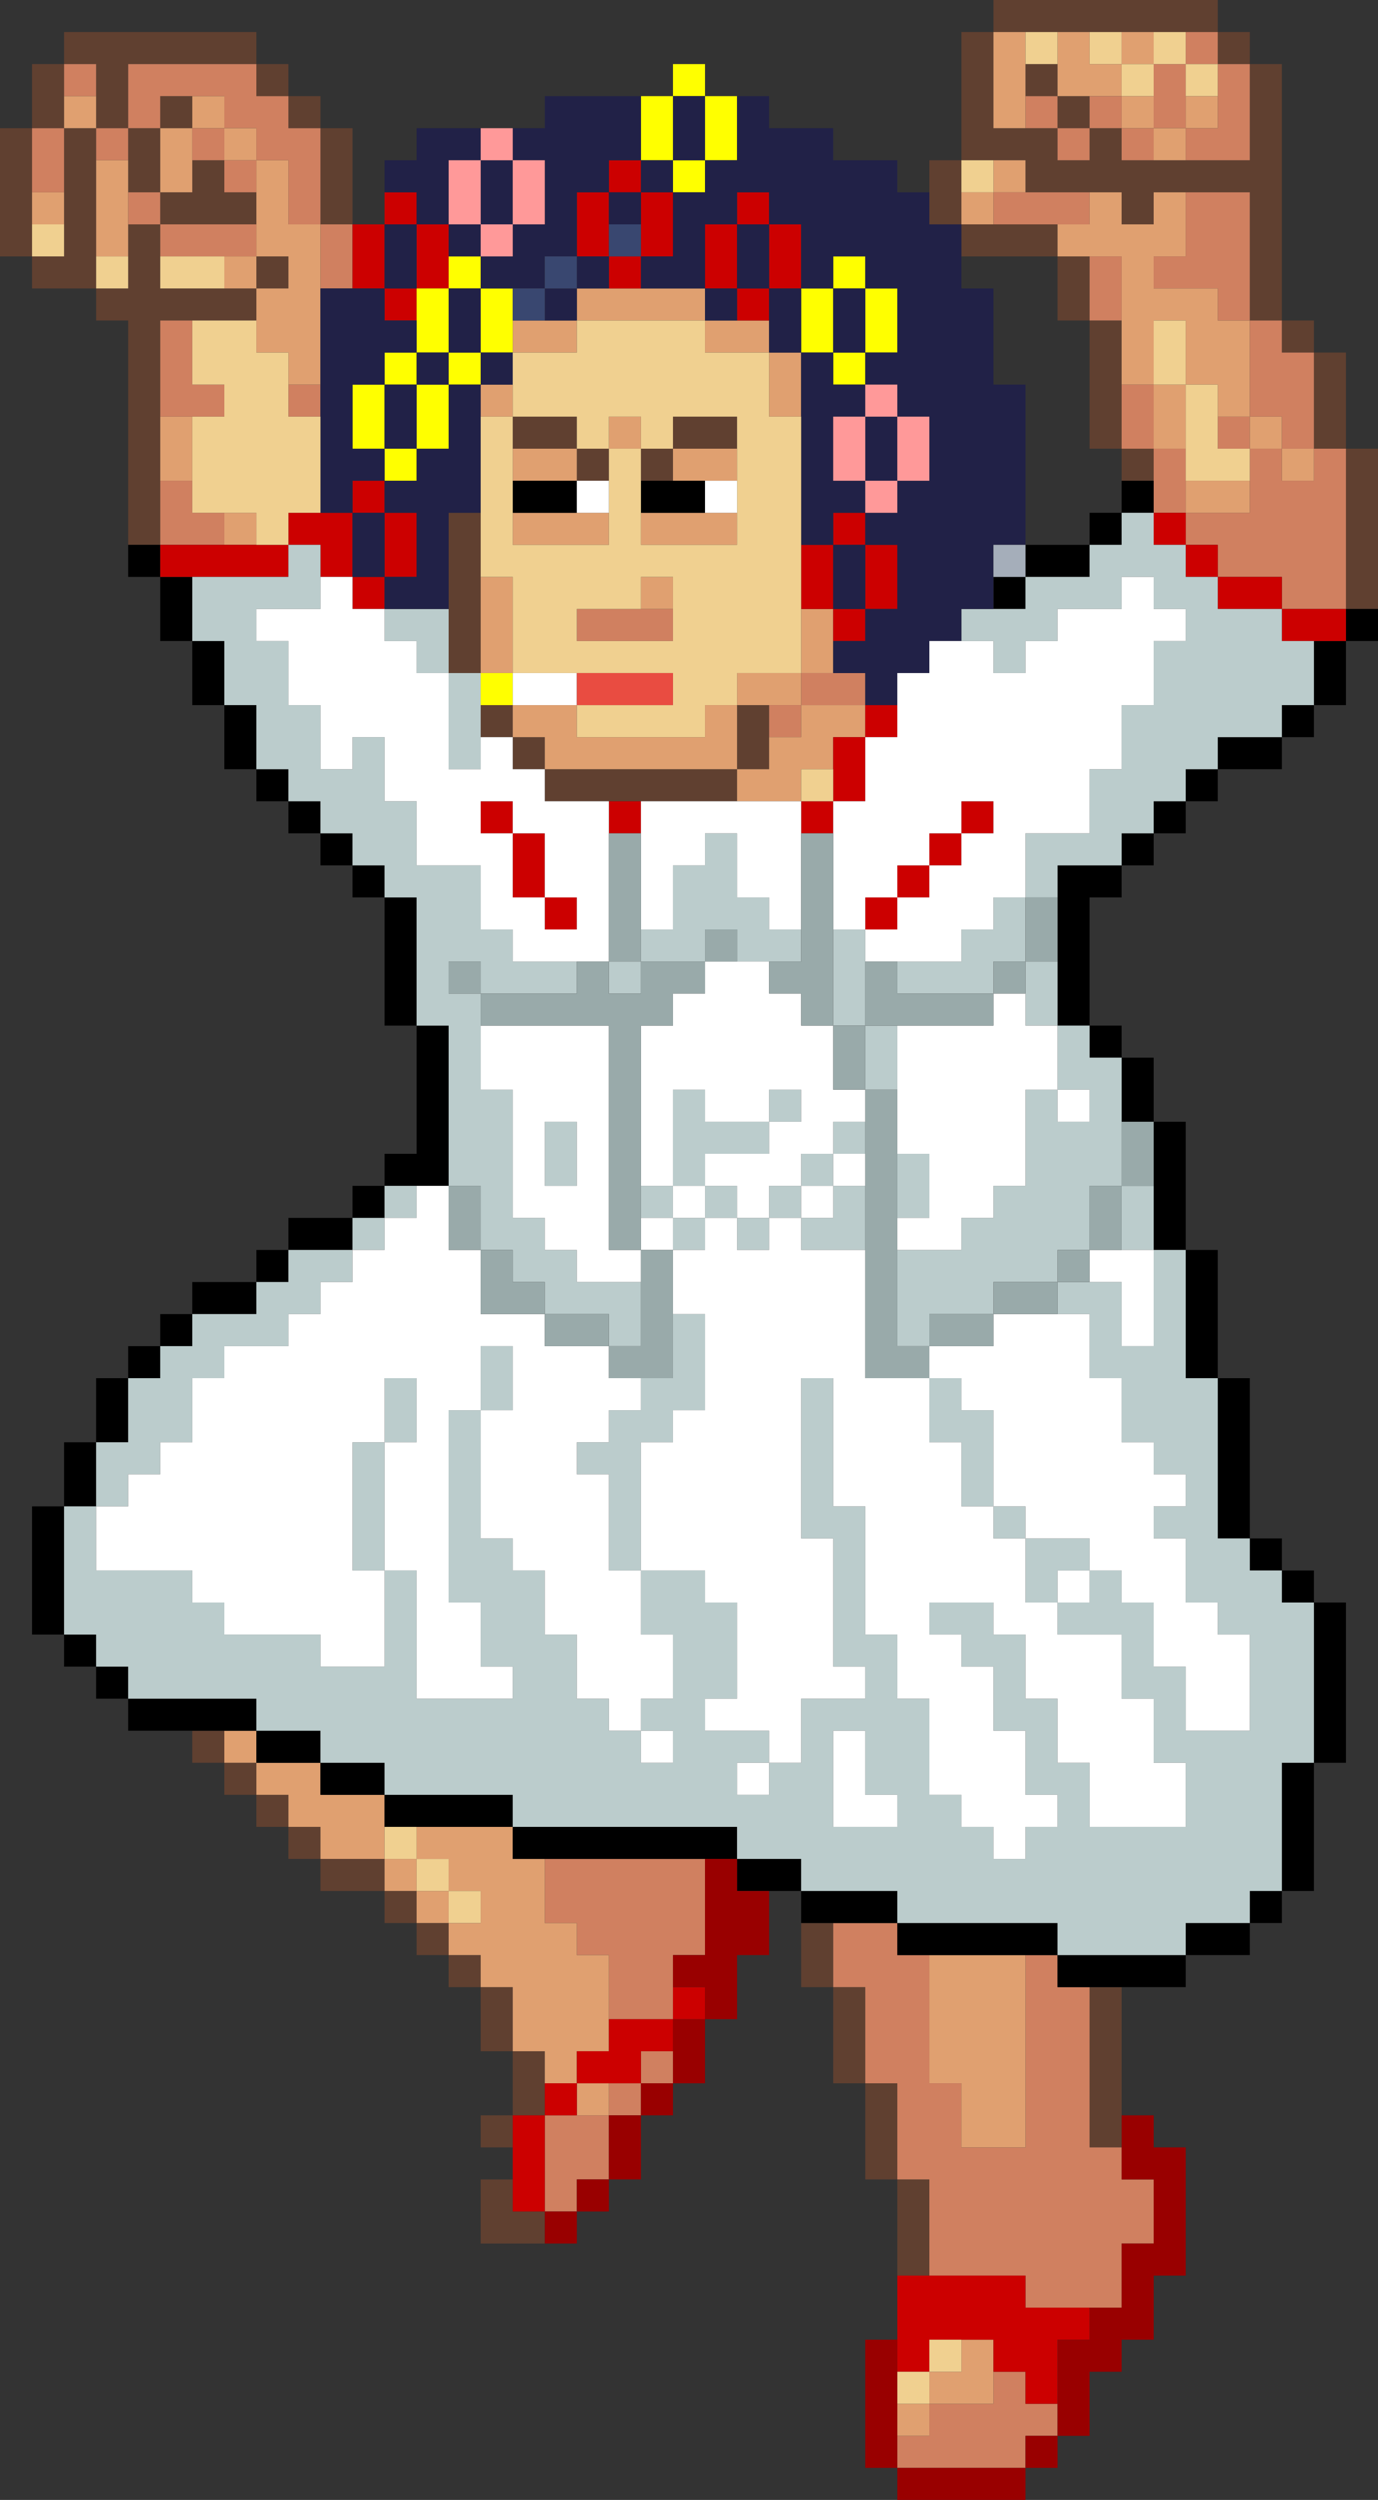
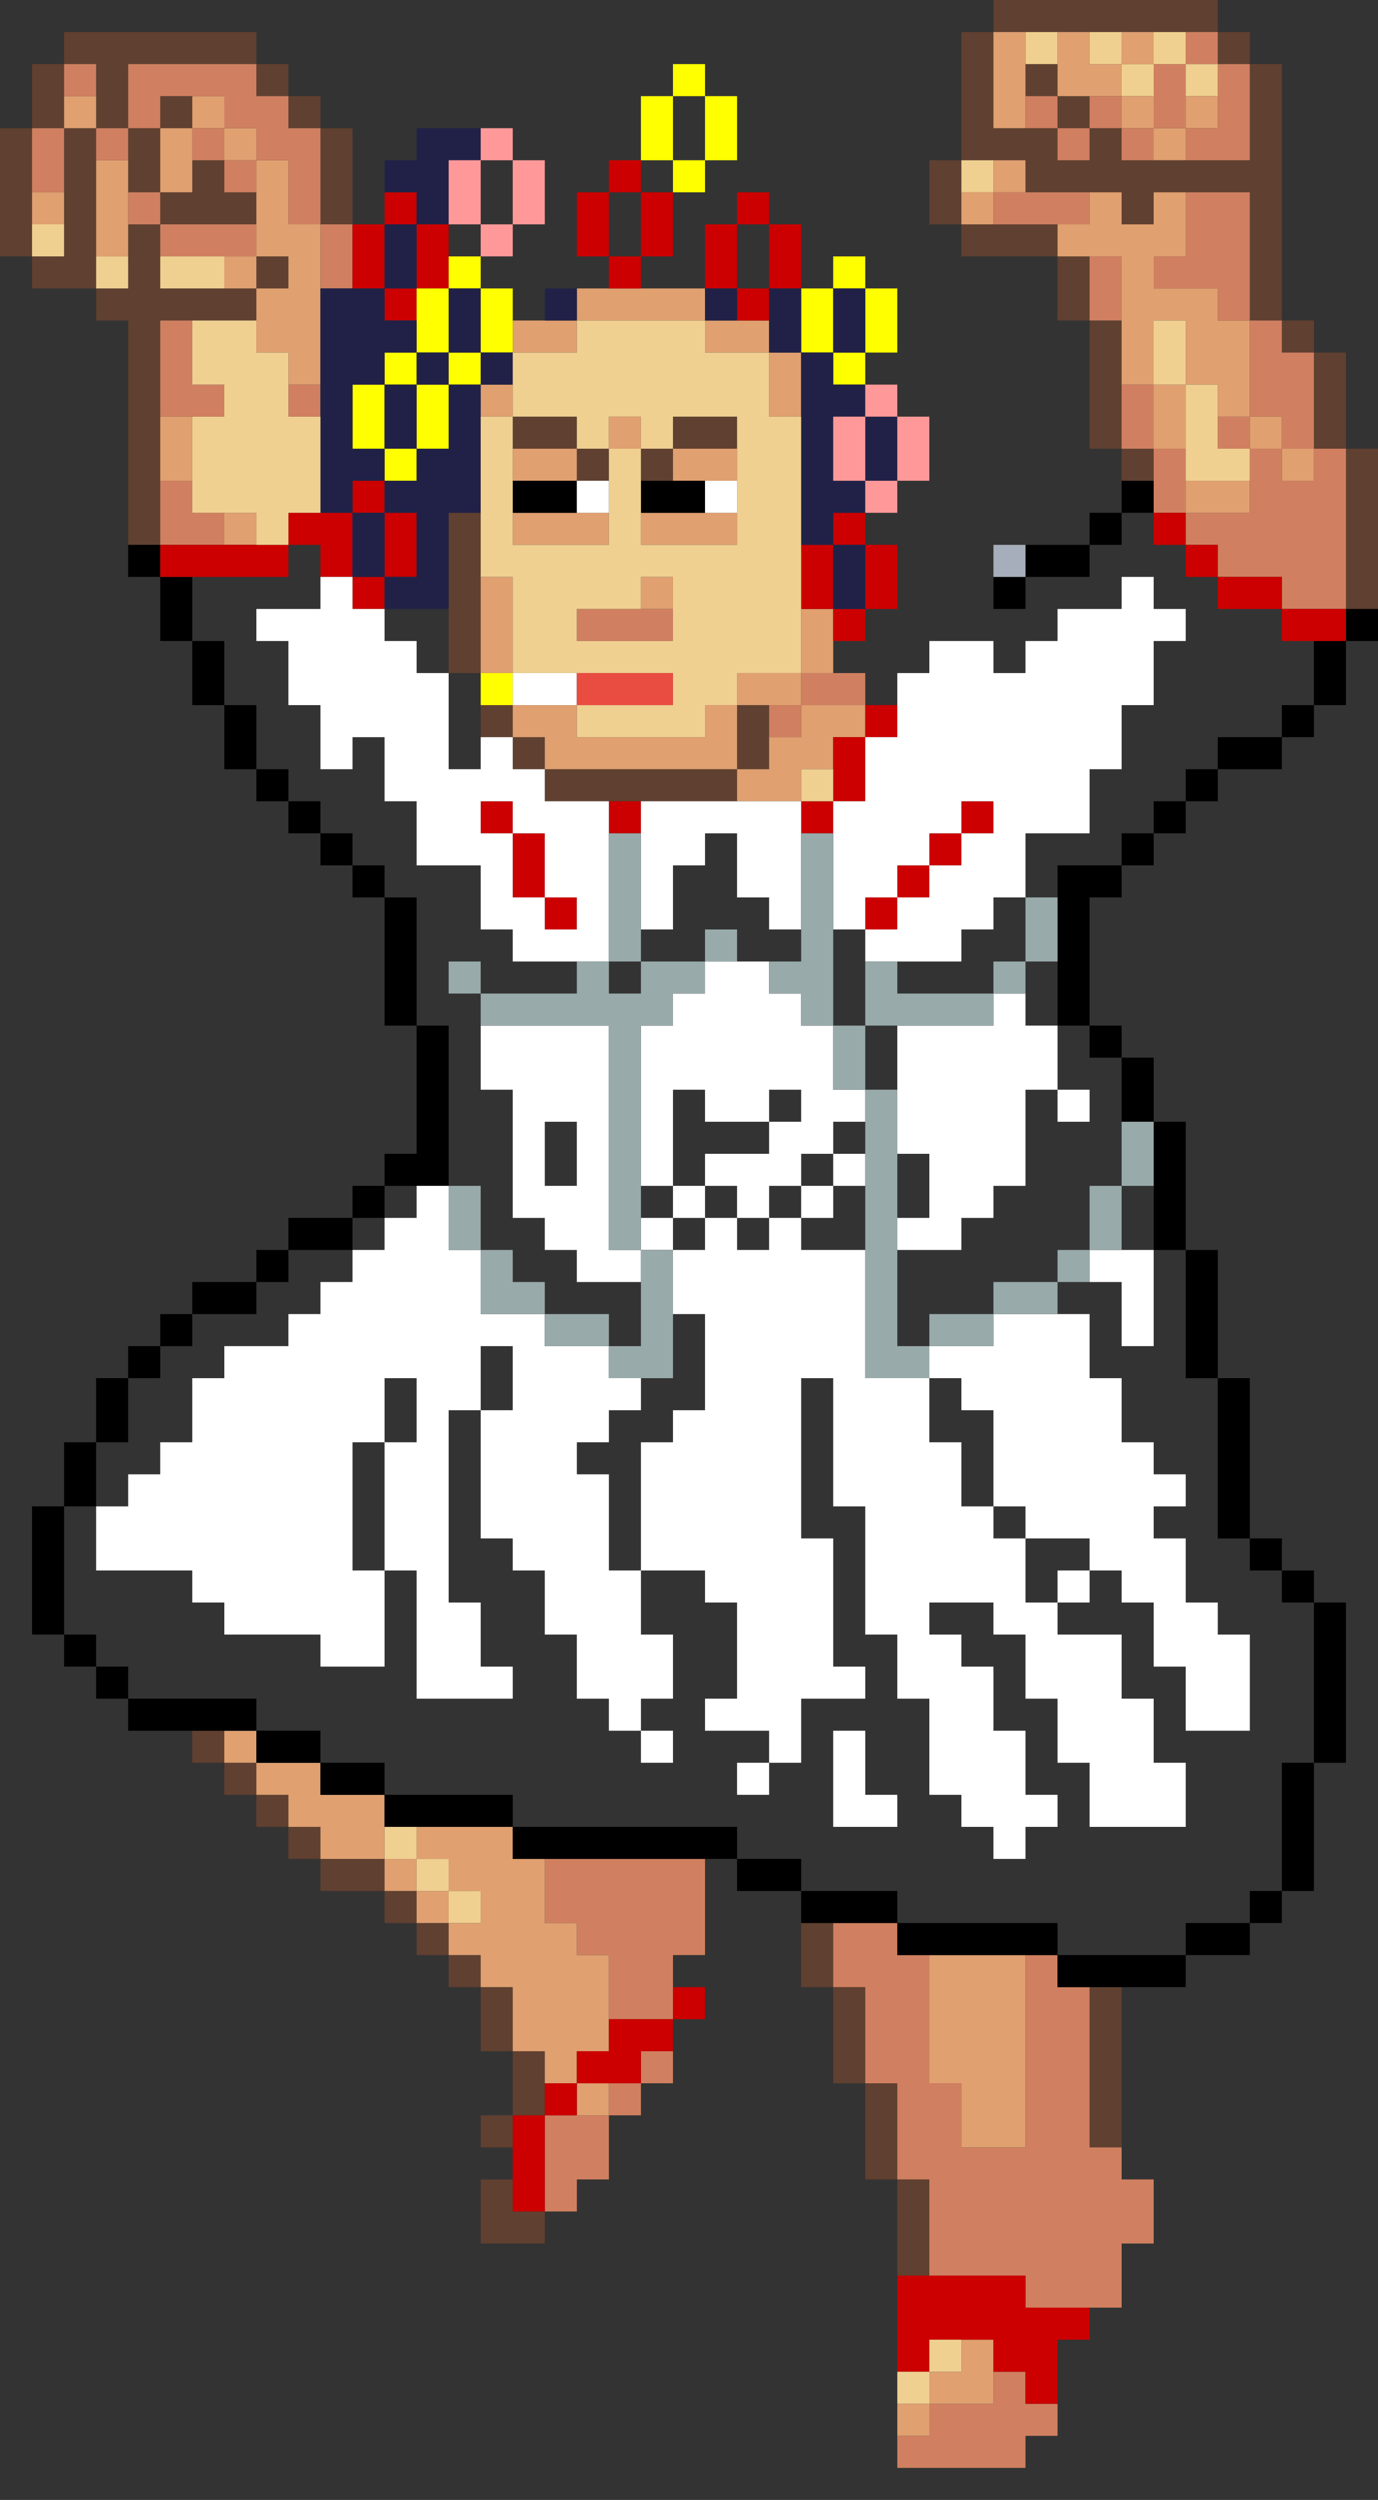
<svg xmlns="http://www.w3.org/2000/svg" height="78.0px" width="43.0px">
  <rect width="100%" height="100%" fill="#333333" stroke="none" />
  <g transform="matrix(1.0, 0.0, 0.0, 1.0, -41.0, -17.25)">
    <path d="M70.0 23.25 L70.0 22.25 71.0 22.25 71.0 18.25 72.0 18.25 72.0 17.25 79.0 17.25 79.0 18.25 80.0 18.25 80.0 19.25 81.0 19.25 81.0 27.25 82.0 27.25 82.0 28.25 83.0 28.25 83.0 31.25 84.0 31.25 84.0 36.25 83.0 36.25 83.0 31.25 82.0 31.25 82.0 28.25 81.0 28.25 81.0 27.25 80.0 27.25 80.0 23.25 78.0 23.25 77.0 23.25 77.0 24.25 76.0 24.25 76.0 23.25 75.0 23.25 73.0 23.25 73.0 22.25 72.0 22.25 71.0 22.25 71.0 23.25 71.0 24.25 70.0 24.25 70.0 23.25 M76.0 79.25 L76.0 83.25 76.0 84.25 75.0 84.25 75.0 79.25 76.0 79.25 M69.0 88.25 L69.0 85.25 68.0 85.25 68.0 82.25 67.0 82.25 67.0 79.25 66.0 79.25 66.0 77.25 67.0 77.25 67.0 79.25 68.0 79.25 68.0 82.25 69.0 82.25 69.0 85.25 70.0 85.25 70.0 88.25 69.0 88.25 M58.0 87.25 L56.0 87.25 56.0 85.25 57.0 85.25 57.0 86.25 58.0 86.25 58.0 87.25 M57.0 84.25 L56.0 84.25 56.0 83.25 57.0 83.25 57.0 81.25 56.0 81.25 56.0 79.25 55.0 79.25 55.0 78.25 54.0 78.25 54.0 77.25 53.0 77.25 53.0 76.25 51.0 76.25 51.0 75.25 50.0 75.25 50.0 74.25 49.0 74.25 49.0 73.25 48.0 73.25 48.0 72.25 47.0 72.25 47.0 71.25 48.0 71.25 48.0 72.25 49.0 72.25 49.0 73.25 50.0 73.25 50.0 74.25 51.0 74.25 51.0 75.25 53.0 75.25 53.0 76.25 54.0 76.25 54.0 77.25 55.0 77.25 55.0 78.25 56.0 78.25 56.0 79.25 57.0 79.25 57.0 81.25 58.0 81.25 58.0 82.25 58.0 83.25 57.0 83.25 57.0 84.25 M45.0 34.25 L45.0 27.25 44.0 27.25 44.0 26.25 42.0 26.25 42.0 25.25 41.0 25.25 41.0 21.25 42.0 21.25 42.0 19.25 43.0 19.25 43.0 18.25 49.0 18.25 49.0 19.25 50.0 19.25 50.0 20.25 51.0 20.25 51.0 21.25 52.0 21.25 52.0 24.25 51.0 24.25 51.0 21.25 50.0 21.25 50.0 20.25 49.0 20.25 49.0 19.25 45.0 19.25 45.0 21.25 46.0 21.25 46.0 23.25 47.0 23.25 47.0 22.25 48.0 22.25 48.0 23.25 49.0 23.25 49.0 24.25 46.0 24.25 46.0 23.25 45.0 23.25 45.0 22.25 45.0 21.25 44.0 21.25 44.0 20.25 44.0 19.25 43.0 19.25 43.0 20.25 43.0 21.25 42.0 21.25 42.0 23.25 42.0 24.25 42.0 25.25 43.0 25.25 43.0 24.25 43.0 23.25 43.0 21.25 44.0 21.25 44.0 22.25 44.0 25.25 44.0 26.25 45.0 26.25 45.0 25.25 45.0 24.25 46.0 24.25 46.0 25.25 46.0 26.25 48.0 26.25 49.0 26.25 49.0 25.25 50.0 25.25 50.0 26.25 49.0 26.25 49.0 27.25 47.0 27.25 46.0 27.25 46.0 30.25 46.0 32.25 46.0 34.25 45.0 34.25 M71.0 25.25 L71.0 24.25 72.0 24.25 74.0 24.25 74.0 25.25 75.0 25.25 75.0 27.25 74.0 27.25 74.0 25.25 71.0 25.25 M77.0 18.25 L76.0 18.25 75.0 18.25 74.0 18.25 73.0 18.25 72.0 18.25 72.0 21.25 73.0 21.25 74.0 21.25 74.0 22.25 75.0 22.25 75.0 21.25 76.0 21.25 76.0 22.25 77.0 22.25 78.0 22.25 80.0 22.25 80.0 19.25 79.0 19.25 79.0 18.25 78.0 18.25 77.0 18.25 M75.0 20.25 L75.0 21.25 74.0 21.25 74.0 20.25 73.0 20.25 73.0 19.25 74.0 19.25 74.0 20.25 75.0 20.25 M76.0 27.25 L76.0 29.25 76.0 31.25 77.0 31.25 77.0 32.25 76.0 32.25 76.0 31.25 75.0 31.25 75.0 27.25 76.0 27.25 M46.0 21.25 L46.0 20.25 47.0 20.25 47.0 21.25 46.0 21.25 M57.0 30.25 L59.0 30.25 59.0 31.25 60.0 31.25 60.0 32.25 59.0 32.25 59.0 31.25 57.0 31.25 57.0 30.25 M61.0 31.25 L62.0 31.25 62.0 30.25 64.0 30.25 64.0 31.25 62.0 31.25 62.0 32.25 61.0 32.25 61.0 31.25 M56.0 33.25 L56.0 35.25 56.0 38.25 55.0 38.25 55.0 36.25 55.0 33.25 56.0 33.25 M60.0 42.25 L58.0 42.25 58.0 41.25 57.0 41.25 57.0 40.25 56.0 40.25 56.0 39.25 57.0 39.25 57.0 40.25 58.0 40.25 58.0 41.25 64.0 41.25 64.0 39.25 65.0 39.25 65.0 40.25 65.0 41.25 64.0 41.25 64.0 42.25 61.0 42.25 60.0 42.25" fill="#604030" fill-rule="evenodd" stroke="none" />
    <path d="M73.0 23.25 L75.0 23.25 75.0 24.25 74.0 24.25 72.0 24.25 72.0 23.25 73.0 23.25 M78.0 23.25 L80.0 23.25 80.0 27.25 81.0 27.25 81.0 28.25 82.0 28.25 82.0 31.25 83.0 31.25 83.0 36.25 81.0 36.25 81.0 35.25 79.0 35.25 79.0 34.25 78.0 34.25 78.0 33.25 80.0 33.25 80.0 32.25 80.0 31.25 81.0 31.25 81.0 32.25 82.0 32.25 82.0 31.25 81.0 31.25 81.0 30.25 80.0 30.25 80.0 27.25 79.0 27.25 79.0 26.25 77.0 26.25 77.0 25.25 78.0 25.25 78.0 23.25 M74.0 78.25 L74.0 79.25 75.0 79.25 75.0 84.25 76.0 84.25 76.0 85.25 77.0 85.25 77.0 87.25 76.0 87.25 76.0 89.25 75.0 89.25 73.0 89.25 73.0 88.25 70.0 88.25 70.0 85.25 69.0 85.25 69.0 82.25 68.0 82.25 68.0 79.25 67.0 79.25 67.0 77.25 69.0 77.25 69.0 78.25 70.0 78.25 70.0 82.25 71.0 82.25 71.0 84.25 73.0 84.25 73.0 78.25 74.0 78.25 M67.0 38.25 L68.0 38.25 68.0 39.25 66.0 39.25 66.0 38.25 67.0 38.25 M78.0 18.25 L79.0 18.25 79.0 19.25 80.0 19.25 80.0 22.25 78.0 22.25 78.0 21.25 79.0 21.25 79.0 20.25 79.0 19.25 78.0 19.25 78.0 20.25 78.0 21.25 77.0 21.25 77.0 20.25 77.0 19.25 78.0 19.25 78.0 18.25 M77.0 22.25 L76.0 22.25 76.0 21.25 75.0 21.25 75.0 22.25 74.0 22.25 74.0 21.25 73.0 21.25 73.0 20.25 74.0 20.25 74.0 21.25 75.0 21.25 75.0 20.25 76.0 20.25 76.0 21.25 77.0 21.25 77.0 22.25 M75.0 25.25 L76.0 25.25 76.0 27.25 75.0 27.25 75.0 25.25 M76.0 29.25 L77.0 29.25 77.0 31.25 78.0 31.25 78.0 32.25 78.0 33.25 77.0 33.25 77.0 32.25 77.0 31.25 76.0 31.25 76.0 29.25 M79.0 30.25 L80.0 30.25 80.0 31.25 79.0 31.25 79.0 30.25 M47.0 20.25 L46.0 20.25 46.0 21.25 45.0 21.25 45.0 19.25 49.0 19.25 49.0 20.25 50.0 20.25 50.0 21.25 51.0 21.25 51.0 24.25 50.0 24.25 50.0 22.25 49.0 22.25 49.0 21.25 48.0 21.25 48.0 20.25 47.0 20.25 M47.0 22.25 L47.0 21.25 48.0 21.25 48.0 22.25 49.0 22.25 49.0 23.25 48.0 23.25 48.0 22.25 47.0 22.25 M49.0 24.25 L49.0 25.25 48.0 25.25 46.0 25.25 46.0 24.25 45.0 24.25 45.0 23.25 46.0 23.25 46.0 24.25 49.0 24.25 M50.0 29.25 L51.0 29.25 51.0 30.25 50.0 30.25 50.0 29.25 M51.0 26.25 L51.0 24.25 52.0 24.25 52.0 26.25 51.0 26.25 M43.0 20.25 L43.0 19.25 44.0 19.25 44.0 20.25 43.0 20.25 M44.0 21.25 L45.0 21.25 45.0 22.25 44.0 22.25 44.0 21.25 M42.0 21.25 L43.0 21.25 43.0 23.25 42.0 23.25 42.0 21.25 M46.0 30.25 L46.0 27.25 47.0 27.25 47.0 29.25 48.0 29.25 48.0 30.25 47.0 30.25 46.0 30.25 M62.0 36.25 L62.0 37.25 59.0 37.25 59.0 36.25 61.0 36.25 62.0 36.25 M46.0 32.25 L47.0 32.25 47.0 33.25 48.0 33.25 48.0 34.25 46.0 34.25 46.0 32.25 M65.0 39.25 L66.0 39.25 66.0 40.25 65.0 40.25 65.0 39.25 M58.0 75.25 L63.0 75.25 63.0 78.25 62.0 78.25 62.0 79.25 62.0 80.25 60.0 80.25 60.0 78.25 59.0 78.25 59.0 77.25 58.0 77.25 58.0 75.25 M62.0 81.25 L62.0 82.25 61.0 82.25 61.0 83.25 60.0 83.25 60.0 85.25 59.0 85.25 59.0 86.25 58.0 86.25 58.0 83.25 59.0 83.25 60.0 83.25 60.0 82.25 61.0 82.25 61.0 81.25 62.0 81.25 M69.0 93.25 L70.0 93.25 70.0 92.25 72.0 92.25 72.0 91.25 73.0 91.25 73.0 92.25 74.0 92.25 74.0 93.25 73.0 93.25 73.0 94.25 69.0 94.25 69.0 93.25" fill="#d08060" fill-rule="evenodd" stroke="none" />
    <path d="M71.0 24.25 L71.0 23.25 72.0 23.25 72.0 24.25 71.0 24.25 M72.0 22.25 L73.0 22.25 73.0 23.25 72.0 23.25 72.0 22.25 M75.0 23.25 L76.0 23.25 76.0 24.25 77.0 24.25 77.0 23.25 78.0 23.25 78.0 25.25 77.0 25.25 77.0 26.25 79.0 26.25 79.0 27.25 80.0 27.25 80.0 30.25 81.0 30.25 81.0 31.25 82.0 31.25 82.0 32.25 81.0 32.25 81.0 31.25 80.0 31.25 80.0 30.25 79.0 30.25 79.0 29.25 78.0 29.25 78.0 27.25 77.0 27.25 77.0 29.25 76.0 29.25 76.0 27.25 76.0 25.25 75.0 25.25 74.0 25.25 74.0 24.25 75.0 24.25 75.0 23.25 M80.0 32.25 L80.0 33.25 78.0 33.25 78.0 32.25 80.0 32.25 M67.0 37.25 L67.0 38.25 66.0 38.25 66.0 36.25 67.0 36.25 67.0 37.25 M61.0 26.25 L63.0 26.25 63.0 27.25 64.0 27.25 65.0 27.25 65.0 28.25 66.0 28.25 66.0 30.25 65.0 30.25 65.0 28.25 63.0 28.25 63.0 27.25 59.0 27.25 59.0 26.25 60.0 26.25 61.0 26.25 M76.0 18.25 L77.0 18.25 77.0 19.25 76.0 19.25 76.0 18.25 M78.0 22.25 L77.0 22.25 77.0 21.25 76.0 21.25 76.0 20.25 75.0 20.25 74.0 20.25 74.0 19.25 74.0 18.25 75.0 18.25 75.0 19.25 76.0 19.25 76.0 20.25 77.0 20.25 77.0 21.25 78.0 21.25 78.0 20.25 79.0 20.25 79.0 21.25 78.0 21.25 78.0 22.25 M73.0 21.25 L72.0 21.25 72.0 18.25 73.0 18.25 73.0 19.25 73.0 20.25 73.0 21.25 M46.0 21.25 L47.0 21.25 47.0 20.25 48.0 20.25 48.0 21.25 49.0 21.25 49.0 22.25 50.0 22.25 50.0 24.25 51.0 24.25 51.0 26.25 51.0 29.25 50.0 29.25 50.0 28.25 49.0 28.25 49.0 27.25 49.0 26.25 50.0 26.25 50.0 25.25 49.0 25.25 49.0 24.25 49.0 23.25 49.0 22.25 48.0 22.25 48.0 21.25 47.0 21.25 47.0 22.25 47.0 23.25 46.0 23.25 46.0 21.25 M43.0 21.25 L43.0 20.25 44.0 20.25 44.0 21.25 43.0 21.25 M45.0 22.25 L45.0 23.25 45.0 24.25 45.0 25.25 44.0 25.25 44.0 22.25 45.0 22.25 M48.0 25.25 L49.0 25.25 49.0 26.25 48.0 26.25 48.0 25.25 M43.0 24.25 L42.0 24.25 42.0 23.25 43.0 23.25 43.0 24.25 M46.0 30.25 L47.0 30.25 47.0 32.25 46.0 32.25 46.0 30.25 M57.0 27.25 L58.0 27.25 59.0 27.25 59.0 28.25 57.0 28.25 57.0 27.25 M57.0 29.25 L57.0 30.25 56.0 30.25 56.0 29.25 57.0 29.25 M60.0 31.25 L60.0 30.25 61.0 30.25 61.0 31.25 60.0 31.25 M64.0 31.25 L64.0 32.25 63.0 32.25 62.0 32.25 62.0 31.25 64.0 31.25 M64.0 33.25 L64.0 34.25 61.0 34.25 61.0 33.25 63.0 33.25 64.0 33.25 M60.0 33.25 L60.0 34.25 57.0 34.25 57.0 33.25 59.0 33.25 60.0 33.25 M57.0 32.25 L57.0 31.25 59.0 31.25 59.0 32.25 57.0 32.25 M56.0 35.25 L57.0 35.25 57.0 38.25 56.0 38.25 56.0 35.25 M59.0 39.25 L59.0 40.25 63.0 40.25 63.0 39.25 64.0 39.25 64.0 38.25 66.0 38.25 66.0 39.25 68.0 39.25 68.0 40.25 67.0 40.25 67.0 41.25 66.0 41.25 66.0 42.25 64.0 42.25 64.0 41.25 65.0 41.25 65.0 40.25 66.0 40.25 66.0 39.25 65.0 39.25 64.0 39.25 64.0 41.25 58.0 41.25 58.0 40.25 57.0 40.25 57.0 39.25 59.0 39.25 M62.0 36.25 L61.0 36.25 61.0 35.25 62.0 35.25 62.0 36.25 M48.0 33.25 L49.0 33.25 49.0 34.25 48.0 34.25 48.0 33.25 M77.0 29.25 L78.0 29.25 78.0 31.25 77.0 31.25 77.0 29.25 M73.0 78.25 L73.0 84.25 71.0 84.25 71.0 82.25 70.0 82.25 70.0 78.25 73.0 78.25 M48.0 71.25 L49.0 71.25 49.0 72.25 51.0 72.25 51.0 73.25 53.0 73.25 53.0 74.25 53.0 75.25 51.0 75.25 51.0 74.25 50.0 74.25 50.0 73.25 49.0 73.25 49.0 72.25 48.0 72.25 48.0 71.25 M54.0 74.25 L57.0 74.25 57.0 75.25 58.0 75.25 58.0 77.25 59.0 77.25 59.0 78.25 60.0 78.25 60.0 80.25 60.0 81.25 59.0 81.25 59.0 82.25 58.0 82.25 58.0 81.25 57.0 81.25 57.0 79.25 56.0 79.25 56.0 78.25 55.0 78.25 55.0 77.25 54.0 77.25 54.0 76.25 55.0 76.25 55.0 75.25 54.0 75.25 54.0 76.25 53.0 76.25 53.0 75.25 54.0 75.25 54.0 74.25 M55.0 77.25 L56.0 77.25 56.0 76.25 55.0 76.25 55.0 77.25 M59.0 82.25 L60.0 82.25 60.0 83.25 59.0 83.25 59.0 82.25 M69.0 92.25 L70.0 92.25 70.0 93.25 69.0 93.25 69.0 92.25 M70.0 92.25 L70.0 91.25 71.0 91.25 71.0 90.25 72.0 90.25 72.0 91.25 72.0 92.25 70.0 92.25" fill="#e0a070" fill-rule="evenodd" stroke="none" />
    <path d="M84.0 36.25 L84.0 37.25 83.0 37.25 83.0 39.25 82.0 39.25 82.0 40.25 81.0 40.25 81.0 41.25 79.0 41.25 79.0 42.25 78.0 42.25 78.0 43.25 77.0 43.25 77.0 44.25 76.0 44.25 76.0 45.25 75.0 45.25 75.0 49.25 76.0 49.25 76.0 50.25 77.0 50.25 77.0 52.25 78.0 52.25 78.0 56.25 79.0 56.25 79.0 60.25 80.0 60.25 80.0 65.25 81.0 65.25 81.0 66.25 82.0 66.25 82.0 67.25 83.0 67.25 83.0 72.25 82.0 72.25 82.0 76.25 81.0 76.25 81.0 77.25 80.0 77.25 80.0 78.25 78.0 78.25 78.0 79.25 76.0 79.25 75.0 79.25 74.0 79.25 74.0 78.25 78.0 78.25 78.0 77.25 80.0 77.25 80.0 76.25 81.0 76.25 81.0 72.25 82.0 72.25 82.0 67.25 81.0 67.25 81.0 66.25 80.0 66.25 80.0 65.25 79.0 65.25 79.0 60.25 78.0 60.25 78.0 56.25 77.0 56.25 77.0 54.25 77.0 52.25 76.0 52.25 76.0 50.25 75.0 50.25 75.0 49.25 74.0 49.25 74.0 47.25 74.0 45.25 74.0 44.25 76.0 44.25 76.0 43.25 77.0 43.25 77.0 42.25 78.0 42.25 78.0 41.25 79.0 41.25 79.0 40.25 81.0 40.25 81.0 39.25 82.0 39.25 82.0 37.25 83.0 37.25 83.0 36.25 84.0 36.25 M66.0 77.25 L66.0 76.25 65.0 76.25 64.0 76.25 64.0 75.25 66.0 75.25 66.0 76.25 69.0 76.25 69.0 77.25 74.0 77.25 74.0 78.25 73.0 78.25 70.0 78.25 69.0 78.25 69.0 77.25 67.0 77.25 66.0 77.25 M47.0 71.25 L45.0 71.25 45.0 70.25 44.0 70.25 44.0 69.25 43.0 69.25 43.0 68.25 42.0 68.25 42.0 64.25 43.0 64.25 43.0 62.25 44.0 62.25 44.0 60.25 45.0 60.25 45.0 59.25 46.0 59.25 46.0 58.25 47.0 58.25 47.0 57.25 49.0 57.25 49.0 56.25 50.0 56.25 50.0 55.25 52.0 55.25 52.0 54.25 53.0 54.25 53.0 53.25 54.0 53.25 54.0 49.25 53.0 49.25 53.0 45.25 52.0 45.25 52.0 44.25 51.0 44.25 51.0 43.25 50.0 43.25 50.0 42.25 49.0 42.25 49.0 41.25 48.0 41.25 48.0 39.25 47.0 39.25 47.0 37.25 46.0 37.25 46.0 35.25 45.0 35.25 45.0 34.25 46.0 34.25 46.0 35.25 47.0 35.25 47.0 37.25 48.0 37.25 48.0 39.25 49.0 39.25 49.0 41.25 50.0 41.25 50.0 42.25 51.0 42.25 51.0 43.25 52.0 43.25 52.0 44.25 53.0 44.25 53.0 45.25 54.0 45.25 54.0 49.25 55.0 49.25 55.0 54.25 54.0 54.25 53.0 54.25 53.0 55.25 52.0 55.25 52.0 56.25 50.0 56.25 50.0 57.25 49.0 57.25 49.0 58.25 47.0 58.25 47.0 59.25 46.0 59.25 46.0 60.25 45.0 60.25 45.0 62.25 44.0 62.25 44.0 64.25 43.0 64.25 43.0 68.25 44.0 68.25 44.0 69.25 45.0 69.25 45.0 70.25 49.0 70.25 49.0 71.25 51.0 71.25 51.0 72.25 53.0 72.25 53.0 73.25 57.0 73.25 57.0 74.25 64.0 74.25 64.0 75.25 63.0 75.25 58.0 75.25 57.0 75.25 57.0 74.25 54.0 74.25 53.0 74.25 53.0 73.25 51.0 73.25 51.0 72.25 49.0 72.25 49.0 71.25 48.0 71.25 47.0 71.25 M72.0 36.25 L72.0 35.25 73.0 35.25 73.0 34.25 75.0 34.25 75.0 33.25 76.0 33.25 76.0 32.25 77.0 32.25 77.0 33.25 76.0 33.25 76.0 34.25 75.0 34.25 75.0 35.25 73.0 35.25 73.0 36.25 72.0 36.25 M61.0 33.25 L61.0 32.25 62.0 32.25 63.0 32.25 63.0 33.25 61.0 33.25 M57.0 33.25 L57.0 32.25 59.0 32.25 59.0 33.25 57.0 33.25" fill="#000000" fill-rule="evenodd" stroke="none" />
    <path d="M69.0 90.25 L69.0 88.25 70.0 88.25 73.0 88.25 73.0 89.25 75.0 89.25 75.0 90.25 74.0 90.25 74.0 92.25 73.0 92.25 73.0 91.25 72.0 91.25 72.0 90.25 71.0 90.25 70.0 90.25 70.0 91.25 69.0 91.25 69.0 90.25 M57.0 85.25 L57.0 84.25 57.0 83.25 58.0 83.25 58.0 82.25 59.0 82.25 59.0 81.25 60.0 81.25 60.0 80.25 62.0 80.25 62.0 79.25 63.0 79.25 63.0 80.25 62.0 80.25 62.0 81.25 61.0 81.25 61.0 82.25 60.0 82.25 59.0 82.25 59.0 83.25 58.0 83.25 58.0 86.25 57.0 86.25 57.0 85.25 M52.0 24.25 L53.0 24.25 53.0 23.25 54.0 23.25 54.0 24.25 53.0 24.25 53.0 26.25 52.0 26.25 52.0 24.25 M78.0 33.25 L78.0 34.25 79.0 34.25 79.0 35.25 81.0 35.25 81.0 36.25 83.0 36.25 83.0 37.25 82.0 37.25 81.0 37.25 81.0 36.25 79.0 36.25 79.0 35.25 78.0 35.25 78.0 34.25 77.0 34.25 77.0 33.25 78.0 33.25 M65.0 24.25 L64.0 24.25 64.0 23.25 65.0 23.25 65.0 24.25 66.0 24.25 66.0 26.25 65.0 26.25 65.0 27.25 64.0 27.25 64.0 26.25 63.0 26.25 63.0 24.25 64.0 24.25 64.0 26.25 65.0 26.25 65.0 24.25 M68.0 33.25 L68.0 34.25 69.0 34.25 69.0 36.25 68.0 36.25 68.0 37.25 67.0 37.25 67.0 36.25 68.0 36.25 68.0 34.25 67.0 34.25 67.0 33.25 68.0 33.25 M68.0 39.25 L69.0 39.25 69.0 40.25 68.0 40.25 68.0 39.25 M61.0 22.25 L61.0 23.25 60.0 23.25 60.0 22.25 61.0 22.25 M61.0 24.25 L61.0 23.25 62.0 23.25 62.0 25.25 61.0 25.25 61.0 26.25 60.0 26.25 60.0 25.25 61.0 25.25 61.0 24.25 M66.0 34.25 L67.0 34.25 67.0 36.25 66.0 36.25 66.0 34.25 M54.0 24.25 L55.0 24.25 55.0 25.25 55.0 26.25 54.0 26.25 54.0 27.25 53.0 27.25 53.0 26.25 54.0 26.25 54.0 24.25 M60.0 25.25 L59.0 25.25 59.0 23.25 60.0 23.25 60.0 24.25 60.0 25.25 M53.0 32.25 L53.0 33.25 54.0 33.25 54.0 35.25 53.0 35.25 53.0 36.25 52.0 36.25 52.0 35.25 51.0 35.25 51.0 34.25 50.0 34.25 50.0 35.25 47.0 35.25 46.0 35.25 46.0 34.25 48.0 34.25 49.0 34.25 50.0 34.25 50.0 33.25 51.0 33.25 52.0 33.25 52.0 32.25 53.0 32.25 M52.0 33.25 L52.0 35.25 53.0 35.25 53.0 33.25 52.0 33.25 M60.0 43.25 L60.0 42.25 61.0 42.25 61.0 43.25 60.0 43.25 M57.0 43.25 L58.0 43.25 58.0 45.25 59.0 45.25 59.0 46.25 58.0 46.25 58.0 45.25 57.0 45.25 57.0 43.25 56.0 43.25 56.0 42.25 57.0 42.25 57.0 43.25 M67.0 41.25 L67.0 40.25 68.0 40.25 68.0 42.25 67.0 42.25 67.0 43.25 66.0 43.25 66.0 42.25 67.0 42.25 67.0 41.25 M68.0 46.25 L68.0 45.25 69.0 45.25 69.0 44.25 70.0 44.25 70.0 43.25 71.0 43.25 71.0 42.25 72.0 42.25 72.0 43.25 71.0 43.25 71.0 44.25 70.0 44.25 70.0 45.25 69.0 45.25 69.0 46.25 68.0 46.25" fill="#cc0000" fill-rule="evenodd" stroke="none" />
-     <path d="M82.0 37.25 L82.0 39.25 81.0 39.25 81.0 40.25 79.0 40.25 79.0 41.25 78.0 41.25 78.0 42.25 77.0 42.25 77.0 43.25 76.0 43.25 76.0 44.25 74.0 44.25 74.0 45.25 73.0 45.25 73.0 43.25 75.0 43.25 75.0 41.25 76.0 41.25 76.0 39.25 77.0 39.25 77.0 37.25 78.0 37.25 78.0 36.25 77.0 36.25 77.0 35.25 76.0 35.25 76.0 36.25 74.0 36.25 74.0 37.25 73.0 37.25 73.0 38.25 72.0 38.25 72.0 37.25 71.0 37.25 71.0 36.25 72.0 36.25 73.0 36.25 73.0 35.25 75.0 35.25 75.0 34.25 76.0 34.25 76.0 33.25 77.0 33.25 77.0 34.25 78.0 34.25 78.0 35.25 79.0 35.25 79.0 36.25 81.0 36.25 81.0 37.25 82.0 37.25 M74.0 47.25 L74.0 49.25 75.0 49.25 75.0 50.25 76.0 50.25 76.0 52.25 76.0 54.25 75.0 54.25 75.0 56.25 74.0 56.25 74.0 57.25 72.0 57.25 72.0 58.25 70.0 58.25 70.0 59.25 69.0 59.25 69.0 56.25 71.0 56.25 71.0 55.25 72.0 55.25 72.0 54.25 73.0 54.25 73.0 51.25 74.0 51.25 74.0 52.25 75.0 52.25 75.0 51.25 74.0 51.25 74.0 49.25 73.0 49.25 73.0 48.25 73.0 47.25 72.0 47.25 72.0 48.25 69.0 48.25 69.0 47.25 71.0 47.25 71.0 46.25 72.0 46.25 72.0 45.25 73.0 45.25 73.0 47.25 74.0 47.25 M77.0 54.25 L77.0 56.25 78.0 56.25 78.0 60.25 79.0 60.25 79.0 65.25 80.0 65.25 80.0 66.25 81.0 66.25 81.0 67.25 82.0 67.25 82.0 72.25 81.0 72.25 81.0 76.25 80.0 76.25 80.0 77.25 78.0 77.25 78.0 78.25 74.0 78.25 74.0 77.25 69.0 77.25 69.0 76.25 66.0 76.25 66.0 75.25 64.0 75.25 64.0 74.25 57.0 74.25 57.0 73.25 53.0 73.25 53.0 72.25 51.0 72.25 51.0 71.25 49.0 71.25 49.0 70.25 45.0 70.25 45.0 69.25 44.0 69.25 44.0 68.25 43.0 68.25 43.0 64.25 44.0 64.25 44.0 66.25 47.0 66.25 47.0 67.25 48.0 67.25 48.0 68.25 51.0 68.25 51.0 69.25 53.0 69.25 53.0 66.25 54.0 66.25 54.0 70.25 57.0 70.25 57.0 69.25 56.0 69.25 56.0 67.25 55.0 67.25 55.0 61.25 56.0 61.25 56.0 65.25 57.0 65.25 57.0 66.25 58.0 66.25 58.0 68.25 59.0 68.25 59.0 70.25 60.0 70.25 60.0 71.25 61.0 71.25 61.0 72.25 62.0 72.25 62.0 71.25 61.0 71.25 61.0 70.25 62.0 70.25 62.0 68.25 61.0 68.25 61.0 66.25 63.0 66.25 63.0 67.25 64.0 67.25 64.0 70.25 63.0 70.25 63.0 71.25 65.0 71.25 65.0 72.25 64.0 72.25 64.0 73.25 65.0 73.25 65.0 72.25 66.0 72.25 66.0 70.25 68.0 70.25 68.0 69.25 67.0 69.25 67.0 65.25 66.0 65.25 66.0 60.25 67.0 60.25 67.0 64.25 68.0 64.25 68.0 68.25 69.0 68.25 69.0 70.25 70.0 70.25 70.0 73.25 71.0 73.25 71.0 74.25 72.0 74.25 72.0 75.25 73.0 75.25 73.0 74.25 74.0 74.25 74.0 73.25 73.0 73.25 73.0 71.25 72.0 71.25 72.0 69.25 71.0 69.25 71.0 68.25 70.0 68.25 70.0 67.25 72.0 67.25 72.0 68.25 73.0 68.25 73.0 70.25 74.0 70.25 74.0 72.25 75.0 72.25 75.0 74.25 78.0 74.25 78.0 72.25 77.0 72.25 77.0 70.25 76.0 70.25 76.0 68.25 74.0 68.25 74.0 67.25 75.0 67.25 75.0 66.25 76.0 66.25 76.0 67.25 77.0 67.25 77.0 69.25 78.0 69.25 78.0 71.25 80.0 71.25 80.0 68.25 79.0 68.25 79.0 67.25 78.0 67.25 78.0 65.25 77.0 65.25 77.0 64.25 78.0 64.25 78.0 63.25 77.0 63.25 77.0 62.25 76.0 62.25 76.0 60.25 75.0 60.25 75.0 58.25 74.0 58.25 74.0 57.25 75.0 57.25 76.0 57.25 76.0 59.25 77.0 59.25 77.0 56.25 76.0 56.25 76.0 54.25 77.0 54.25 M53.0 36.25 L55.0 36.25 55.0 38.25 54.0 38.25 54.0 37.25 53.0 37.25 53.0 36.25 M51.0 35.25 L51.0 36.25 49.0 36.25 49.0 37.25 50.0 37.25 50.0 39.25 51.0 39.25 51.0 41.25 52.0 41.25 52.0 40.25 53.0 40.25 53.0 42.25 54.0 42.25 54.0 44.25 56.0 44.25 56.0 46.25 57.0 46.25 57.0 47.25 59.0 47.25 59.0 48.25 56.0 48.25 56.0 47.25 55.0 47.25 55.0 48.25 56.0 48.25 56.0 49.25 56.0 51.25 57.0 51.25 57.0 55.25 58.0 55.25 58.0 56.25 59.0 56.25 59.0 57.25 61.0 57.25 61.0 59.25 60.0 59.25 60.0 58.25 58.0 58.25 58.0 57.25 57.0 57.25 57.0 56.25 56.0 56.25 56.0 54.25 55.0 54.25 55.0 49.25 54.0 49.25 54.0 45.25 53.0 45.25 53.0 44.25 52.0 44.25 52.0 43.25 51.0 43.25 51.0 42.25 50.0 42.25 50.0 41.25 49.0 41.25 49.0 39.25 48.0 39.25 48.0 37.25 47.0 37.25 47.0 35.25 50.0 35.25 50.0 34.25 51.0 34.25 51.0 35.25 M56.0 40.25 L56.0 41.25 55.0 41.25 55.0 38.25 56.0 38.25 56.0 39.25 56.0 40.25 M63.0 47.25 L61.0 47.25 61.0 48.25 60.0 48.25 60.0 47.25 61.0 47.25 61.0 46.25 62.0 46.25 62.0 44.25 63.0 44.25 63.0 43.25 64.0 43.25 64.0 45.25 65.0 45.25 65.0 46.25 66.0 46.25 66.0 47.25 65.0 47.25 64.0 47.25 64.0 46.25 63.0 46.25 63.0 47.25 M59.0 52.25 L59.0 54.25 58.0 54.25 58.0 52.25 59.0 52.25 M61.0 55.25 L61.0 54.25 62.0 54.25 62.0 51.25 63.0 51.25 63.0 52.25 65.0 52.25 65.0 51.25 66.0 51.25 66.0 52.25 65.0 52.25 65.0 53.25 63.0 53.25 63.0 54.25 64.0 54.25 64.0 55.25 65.0 55.25 65.0 54.25 66.0 54.25 66.0 53.25 67.0 53.25 67.0 52.25 68.0 52.25 68.0 53.25 67.0 53.25 67.0 54.25 66.0 54.25 66.0 55.25 67.0 55.25 67.0 54.25 68.0 54.25 68.0 56.25 66.0 56.25 66.0 55.25 65.0 55.25 65.0 56.25 64.0 56.25 64.0 55.25 63.0 55.25 63.0 56.25 62.0 56.25 62.0 55.25 63.0 55.25 63.0 54.25 62.0 54.25 62.0 55.25 61.0 55.25 M67.0 46.25 L68.0 46.25 68.0 47.25 68.0 49.25 67.0 49.25 67.0 46.25 M69.0 51.25 L68.0 51.25 68.0 49.25 69.0 49.25 69.0 51.25 M69.0 53.25 L70.0 53.25 70.0 55.25 69.0 55.25 69.0 53.25 M70.0 60.25 L71.0 60.25 71.0 61.25 72.0 61.25 72.0 64.25 73.0 64.25 73.0 65.25 75.0 65.25 75.0 66.25 74.0 66.25 74.0 67.25 73.0 67.25 73.0 65.25 72.0 65.25 72.0 64.25 71.0 64.25 71.0 62.25 70.0 62.25 70.0 60.25 M62.0 58.25 L63.0 58.25 63.0 61.25 62.0 61.25 62.0 62.25 61.0 62.25 61.0 66.25 60.0 66.25 60.0 63.25 59.0 63.25 59.0 62.25 60.0 62.25 60.0 61.25 61.0 61.25 61.0 60.25 62.0 60.25 62.0 58.25 M54.0 54.25 L54.0 55.25 53.0 55.25 53.0 56.25 52.0 56.25 52.0 57.25 51.0 57.25 51.0 58.25 50.0 58.25 50.0 59.25 48.0 59.25 48.0 60.25 47.0 60.25 47.0 62.25 46.0 62.25 46.0 63.25 45.0 63.25 45.0 64.25 44.0 64.25 44.0 62.25 45.0 62.25 45.0 60.25 46.0 60.25 46.0 59.25 47.0 59.25 47.0 58.25 49.0 58.25 49.0 57.25 50.0 57.25 50.0 56.25 52.0 56.25 52.0 55.25 53.0 55.25 53.0 54.25 54.0 54.25 M68.0 71.25 L67.0 71.25 67.0 74.25 69.0 74.25 69.0 73.25 68.0 73.25 68.0 71.25 M53.0 66.25 L52.0 66.25 52.0 62.25 53.0 62.25 53.0 60.25 54.0 60.25 54.0 62.25 53.0 62.25 53.0 66.25 M56.0 61.25 L56.0 59.25 57.0 59.25 57.0 61.25 56.0 61.25" fill="#bbcccc" fill-rule="evenodd" stroke="none" />
    <path d="M61.0 20.25 L62.0 20.25 62.0 19.25 63.0 19.25 63.0 20.25 64.0 20.25 64.0 22.25 63.0 22.25 63.0 20.25 62.0 20.25 62.0 22.25 63.0 22.25 63.0 23.25 62.0 23.25 62.0 22.25 61.0 22.25 61.0 20.25 M66.0 26.25 L67.0 26.25 67.0 25.25 68.0 25.25 68.0 26.25 69.0 26.25 69.0 28.25 68.0 28.25 68.0 29.25 67.0 29.25 67.0 28.25 68.0 28.25 68.0 26.25 67.0 26.25 67.0 28.25 66.0 28.25 66.0 26.25 M54.0 27.25 L54.0 26.25 55.0 26.25 55.0 28.25 54.0 28.25 54.0 27.25 M55.0 26.25 L55.0 25.25 56.0 25.25 56.0 26.25 57.0 26.25 57.0 27.25 57.0 28.25 56.0 28.25 56.0 26.25 55.0 26.25 M56.0 28.25 L56.0 29.25 55.0 29.25 55.0 31.25 54.0 31.25 54.0 32.25 53.0 32.25 53.0 31.25 52.0 31.25 52.0 29.25 53.0 29.25 53.0 28.25 54.0 28.25 54.0 29.25 55.0 29.25 55.0 28.25 56.0 28.25 M54.0 31.25 L54.0 29.25 53.0 29.25 53.0 31.25 54.0 31.25 M56.0 39.25 L56.0 38.25 57.0 38.25 57.0 39.25 56.0 39.25" fill="#ffff00" fill-rule="evenodd" stroke="none" />
-     <path d="M53.0 23.25 L53.0 22.25 54.0 22.25 54.0 21.25 56.0 21.25 56.0 22.25 55.0 22.25 55.0 24.25 54.0 24.25 54.0 23.25 53.0 23.25 M57.0 21.25 L58.0 21.25 58.0 20.25 61.0 20.25 61.0 22.25 60.0 22.25 60.0 23.25 61.0 23.25 61.0 22.25 62.0 22.25 62.0 23.25 63.0 23.25 63.0 22.25 62.0 22.25 62.0 20.25 63.0 20.25 63.0 22.25 64.0 22.25 64.0 20.25 65.0 20.25 65.0 21.25 67.0 21.25 67.0 22.25 69.0 22.25 69.0 23.25 70.0 23.25 70.0 24.25 71.0 24.25 71.0 25.25 71.0 26.25 72.0 26.25 72.0 29.25 73.0 29.25 73.0 34.25 72.0 34.25 72.0 35.25 72.0 36.25 71.0 36.25 71.0 37.25 70.0 37.25 70.0 38.25 69.0 38.25 69.0 39.25 68.0 39.25 68.0 38.25 67.0 38.25 67.0 37.25 68.0 37.25 68.0 36.25 69.0 36.25 69.0 34.25 68.0 34.25 68.0 33.25 69.0 33.25 69.0 32.25 70.0 32.25 70.0 30.25 69.0 30.25 69.0 29.25 68.0 29.25 68.0 28.25 69.0 28.25 69.0 26.25 68.0 26.25 68.0 25.25 67.0 25.25 67.0 26.25 66.0 26.25 66.0 24.25 65.0 24.25 65.0 23.25 64.0 23.25 64.0 24.25 65.0 24.25 65.0 26.25 64.0 26.25 64.0 24.25 63.0 24.25 63.0 26.25 61.0 26.25 61.0 25.25 62.0 25.25 62.0 23.25 61.0 23.25 61.0 24.25 60.0 24.25 60.0 23.25 59.0 23.25 59.0 25.25 60.0 25.25 60.0 26.25 59.0 26.25 59.0 25.25 58.0 25.25 58.0 26.25 57.0 26.25 56.0 26.25 56.0 25.25 57.0 25.25 57.0 24.25 58.0 24.25 58.0 22.25 57.0 22.25 57.0 24.25 56.0 24.25 56.0 25.25 55.0 25.25 55.0 24.25 56.0 24.25 56.0 22.25 57.0 22.25 57.0 21.25 M64.0 27.25 L63.0 27.25 63.0 26.25 64.0 26.25 64.0 27.25 M65.0 27.25 L65.0 26.25 66.0 26.25 66.0 28.25 67.0 28.25 67.0 26.25 68.0 26.25 68.0 28.25 67.0 28.25 67.0 29.25 68.0 29.25 68.0 30.25 69.0 30.25 69.0 32.25 68.0 32.25 68.0 33.25 67.0 33.25 67.0 34.25 68.0 34.25 68.0 36.25 67.0 36.25 67.0 34.25 66.0 34.25 66.0 30.25 66.0 28.25 65.0 28.25 65.0 27.25 M51.0 29.25 L51.0 26.25 52.0 26.25 53.0 26.25 53.0 24.25 54.0 24.25 54.0 26.25 53.0 26.25 53.0 27.25 54.0 27.25 54.0 28.25 55.0 28.25 55.0 26.25 56.0 26.25 56.0 28.25 57.0 28.25 57.0 29.25 56.0 29.25 56.0 30.25 56.0 33.25 55.0 33.25 55.0 36.25 53.0 36.25 53.0 35.25 54.0 35.25 54.0 33.25 53.0 33.25 53.0 32.25 54.0 32.25 54.0 31.25 55.0 31.25 55.0 29.25 56.0 29.25 56.0 28.25 55.0 28.25 55.0 29.25 54.0 29.25 54.0 28.25 53.0 28.25 53.0 29.25 52.0 29.25 52.0 31.25 53.0 31.25 53.0 32.25 52.0 32.25 52.0 33.25 51.0 33.25 51.0 30.25 51.0 29.25 M58.0 27.25 L58.0 26.25 59.0 26.25 59.0 27.25 58.0 27.25 M52.0 33.25 L53.0 33.25 53.0 35.25 52.0 35.25 52.0 33.25 M54.0 31.25 L53.0 31.25 53.0 29.25 54.0 29.25 54.0 31.25 M67.0 30.25 L67.0 32.25 68.0 32.25 68.0 30.25 67.0 30.25" fill="#212147" fill-rule="evenodd" stroke="none" />
-     <path d="M61.0 24.25 L61.0 25.25 60.0 25.25 60.0 24.25 61.0 24.25 M57.0 26.25 L58.0 26.25 58.0 25.25 59.0 25.25 59.0 26.25 58.0 26.25 58.0 27.25 57.0 27.25 57.0 26.25" fill="#394770" fill-rule="evenodd" stroke="none" />
+     <path d="M53.0 23.25 L53.0 22.25 54.0 22.25 54.0 21.25 56.0 21.25 56.0 22.25 55.0 22.25 55.0 24.25 54.0 24.25 54.0 23.25 53.0 23.25 M57.0 21.25 M64.0 27.25 L63.0 27.25 63.0 26.25 64.0 26.25 64.0 27.25 M65.0 27.25 L65.0 26.25 66.0 26.25 66.0 28.25 67.0 28.25 67.0 26.25 68.0 26.25 68.0 28.25 67.0 28.25 67.0 29.25 68.0 29.25 68.0 30.25 69.0 30.25 69.0 32.25 68.0 32.25 68.0 33.25 67.0 33.25 67.0 34.25 68.0 34.25 68.0 36.25 67.0 36.25 67.0 34.25 66.0 34.25 66.0 30.25 66.0 28.25 65.0 28.25 65.0 27.25 M51.0 29.25 L51.0 26.25 52.0 26.25 53.0 26.25 53.0 24.25 54.0 24.25 54.0 26.25 53.0 26.25 53.0 27.25 54.0 27.25 54.0 28.25 55.0 28.25 55.0 26.25 56.0 26.25 56.0 28.25 57.0 28.25 57.0 29.25 56.0 29.25 56.0 30.25 56.0 33.25 55.0 33.25 55.0 36.25 53.0 36.25 53.0 35.25 54.0 35.25 54.0 33.25 53.0 33.25 53.0 32.25 54.0 32.25 54.0 31.25 55.0 31.25 55.0 29.25 56.0 29.25 56.0 28.25 55.0 28.25 55.0 29.25 54.0 29.25 54.0 28.25 53.0 28.25 53.0 29.25 52.0 29.25 52.0 31.25 53.0 31.25 53.0 32.25 52.0 32.25 52.0 33.25 51.0 33.25 51.0 30.25 51.0 29.25 M58.0 27.25 L58.0 26.25 59.0 26.25 59.0 27.25 58.0 27.25 M52.0 33.25 L53.0 33.25 53.0 35.25 52.0 35.25 52.0 33.25 M54.0 31.25 L53.0 31.25 53.0 29.25 54.0 29.25 54.0 31.25 M67.0 30.25 L67.0 32.25 68.0 32.25 68.0 30.25 67.0 30.25" fill="#212147" fill-rule="evenodd" stroke="none" />
    <path d="M71.0 23.25 L71.0 22.25 72.0 22.25 72.0 23.25 71.0 23.25 M80.0 31.25 L80.0 32.25 78.0 32.25 78.0 31.25 78.0 29.25 77.0 29.25 77.0 27.25 78.0 27.25 78.0 29.25 79.0 29.25 79.0 30.25 79.0 31.25 80.0 31.25 M66.0 30.25 L66.0 34.25 66.0 36.25 66.0 38.25 64.0 38.25 64.0 39.25 63.0 39.25 63.0 40.25 59.0 40.25 59.0 39.25 62.0 39.25 62.0 38.25 59.0 38.25 57.0 38.25 57.0 35.25 56.0 35.25 56.0 33.25 56.0 30.25 57.0 30.25 57.0 29.25 57.0 28.25 59.0 28.25 59.0 27.25 63.0 27.25 63.0 28.25 65.0 28.25 65.0 30.25 66.0 30.25 M77.0 18.25 L78.0 18.25 78.0 19.25 77.0 19.25 77.0 20.25 76.0 20.25 76.0 19.25 77.0 19.25 77.0 18.25 M73.0 18.25 L74.0 18.25 74.0 19.25 73.0 19.25 73.0 18.25 M75.0 18.25 L76.0 18.25 76.0 19.25 75.0 19.25 75.0 18.25 M78.0 20.25 L78.0 19.25 79.0 19.25 79.0 20.25 78.0 20.25 M49.0 27.25 L49.0 28.25 50.0 28.25 50.0 29.25 50.0 30.25 51.0 30.25 51.0 33.25 50.0 33.25 50.0 34.25 49.0 34.25 49.0 33.25 48.0 33.25 47.0 33.25 47.0 32.25 47.0 30.25 48.0 30.25 48.0 29.25 47.0 29.25 47.0 27.25 49.0 27.25 M46.0 25.25 L48.0 25.25 48.0 26.25 46.0 26.25 46.0 25.25 M42.0 24.25 L43.0 24.25 43.0 25.25 42.0 25.25 42.0 24.25 M45.0 25.25 L45.0 26.25 44.0 26.25 44.0 25.25 45.0 25.25 M60.0 31.25 L59.0 31.25 59.0 30.25 57.0 30.25 57.0 31.25 57.0 32.25 57.0 33.25 57.0 34.25 60.0 34.25 60.0 33.25 60.0 32.25 60.0 31.25 61.0 31.25 61.0 30.25 60.0 30.25 60.0 31.25 M64.0 31.25 L64.0 30.25 62.0 30.25 62.0 31.25 61.0 31.25 61.0 32.25 61.0 33.25 61.0 34.25 64.0 34.25 64.0 33.25 64.0 32.25 64.0 31.25 M61.0 36.25 L59.0 36.25 59.0 37.25 62.0 37.25 62.0 36.25 62.0 35.25 61.0 35.25 61.0 36.25 M66.0 42.25 L66.0 41.25 67.0 41.25 67.0 42.25 66.0 42.25 M53.0 74.25 L54.0 74.25 54.0 75.25 53.0 75.25 53.0 74.25 M54.0 76.25 L54.0 75.25 55.0 75.25 55.0 76.25 54.0 76.25 M55.0 77.25 L55.0 76.25 56.0 76.25 56.0 77.25 55.0 77.25 M70.0 92.25 L69.0 92.25 69.0 91.25 70.0 91.25 70.0 90.25 71.0 90.25 71.0 91.25 70.0 91.25 70.0 92.25" fill="#f0d090" fill-rule="evenodd" stroke="none" />
    <path d="M56.0 21.25 L57.0 21.25 57.0 22.25 56.0 22.25 56.0 24.25 55.0 24.25 55.0 22.25 56.0 22.25 56.0 21.25 M68.0 29.25 L69.0 29.25 69.0 30.25 70.0 30.25 70.0 32.25 69.0 32.25 69.0 33.25 68.0 33.25 68.0 32.25 69.0 32.25 69.0 30.25 68.0 30.25 68.0 29.25 M57.0 22.25 L58.0 22.25 58.0 24.25 57.0 24.25 57.0 25.25 56.0 25.25 56.0 24.25 57.0 24.25 57.0 22.25 M67.0 30.25 L68.0 30.25 68.0 32.25 67.0 32.25 67.0 30.25" fill="#ff9999" fill-rule="evenodd" stroke="none" />
    <path d="M69.0 39.25 L69.0 38.25 70.0 38.25 70.0 37.25 71.0 37.25 72.0 37.25 72.0 38.25 73.0 38.25 73.0 37.25 74.0 37.25 74.0 36.25 76.0 36.25 76.0 35.25 77.0 35.25 77.0 36.25 78.0 36.25 78.0 37.25 77.0 37.25 77.0 39.25 76.0 39.25 76.0 41.25 75.0 41.25 75.0 43.25 73.0 43.25 73.0 45.25 72.0 45.25 72.0 46.25 71.0 46.25 71.0 47.25 69.0 47.25 68.0 47.25 68.0 46.25 67.0 46.25 67.0 43.25 67.0 42.25 68.0 42.25 68.0 40.25 69.0 40.25 69.0 39.25 M64.0 32.25 L64.0 33.25 63.0 33.25 63.0 32.25 64.0 32.25 M60.0 32.25 L60.0 33.25 59.0 33.25 59.0 32.25 60.0 32.25 M57.0 38.25 L59.0 38.25 59.0 39.25 57.0 39.25 57.0 38.25 M59.0 47.25 L57.0 47.25 57.0 46.25 56.0 46.25 56.0 44.25 54.0 44.25 54.0 42.25 53.0 42.25 53.0 40.25 52.0 40.25 52.0 41.25 51.0 41.25 51.0 39.25 50.0 39.25 50.0 37.25 49.0 37.25 49.0 36.25 51.0 36.25 51.0 35.25 52.0 35.25 52.0 36.25 53.0 36.25 53.0 37.25 54.0 37.25 54.0 38.25 55.0 38.25 55.0 41.25 56.0 41.25 56.0 40.25 57.0 40.25 57.0 41.25 58.0 41.25 58.0 42.25 60.0 42.25 60.0 43.25 60.0 47.25 59.0 47.25 M61.0 57.25 L59.0 57.25 59.0 56.25 58.0 56.25 58.0 55.25 57.0 55.25 57.0 51.25 56.0 51.25 56.0 49.25 60.0 49.25 60.0 56.25 61.0 56.25 61.0 55.25 62.0 55.25 62.0 54.25 63.0 54.25 63.0 53.25 65.0 53.25 65.0 52.25 66.0 52.25 66.0 51.25 65.0 51.25 65.0 52.25 63.0 52.25 63.0 51.25 62.0 51.25 62.0 54.25 61.0 54.25 61.0 49.25 62.0 49.25 62.0 48.25 63.0 48.25 63.0 47.25 64.0 47.25 65.0 47.25 65.0 48.25 66.0 48.25 66.0 49.25 67.0 49.25 67.0 51.25 68.0 51.25 68.0 52.25 67.0 52.25 67.0 53.25 66.0 53.25 66.0 54.25 65.0 54.25 65.0 55.25 64.0 55.25 64.0 54.25 63.0 54.25 63.0 55.25 62.0 55.25 62.0 56.25 61.0 56.25 61.0 57.25 M57.0 43.25 L57.0 42.25 56.0 42.25 56.0 43.25 57.0 43.25 57.0 45.25 58.0 45.25 58.0 46.25 59.0 46.25 59.0 45.25 58.0 45.25 58.0 43.25 57.0 43.25 M61.0 46.25 L61.0 43.25 61.0 42.25 64.0 42.25 66.0 42.25 66.0 43.25 66.0 46.25 65.0 46.25 65.0 45.25 64.0 45.25 64.0 43.25 63.0 43.25 63.0 44.25 62.0 44.25 62.0 46.25 61.0 46.25 M59.0 52.25 L58.0 52.25 58.0 54.25 59.0 54.25 59.0 52.25 M68.0 46.25 L69.0 46.25 69.0 45.25 70.0 45.25 70.0 44.25 71.0 44.25 71.0 43.25 72.0 43.25 72.0 42.25 71.0 42.25 71.0 43.25 70.0 43.25 70.0 44.25 69.0 44.25 69.0 45.25 68.0 45.25 68.0 46.25 M69.0 49.25 L72.0 49.25 72.0 48.25 73.0 48.25 73.0 49.25 74.0 49.25 74.0 51.25 75.0 51.25 75.0 52.25 74.0 52.25 74.0 51.25 73.0 51.25 73.0 54.25 72.0 54.25 72.0 55.25 71.0 55.25 71.0 56.25 69.0 56.25 69.0 55.25 70.0 55.25 70.0 53.25 69.0 53.25 69.0 51.25 69.0 49.25 M76.0 56.25 L77.0 56.25 77.0 59.25 76.0 59.25 76.0 57.25 75.0 57.25 75.0 56.25 76.0 56.25 M74.0 58.25 L75.0 58.25 75.0 60.25 76.0 60.25 76.0 62.25 77.0 62.25 77.0 63.25 78.0 63.25 78.0 64.25 77.0 64.25 77.0 65.25 78.0 65.25 78.0 67.25 79.0 67.25 79.0 68.25 80.0 68.25 80.0 71.25 78.0 71.25 78.0 69.25 77.0 69.25 77.0 67.25 76.0 67.25 76.0 66.25 75.0 66.25 75.0 67.25 74.0 67.25 74.0 68.25 76.0 68.25 76.0 70.25 77.0 70.25 77.0 72.25 78.0 72.25 78.0 74.25 75.0 74.25 75.0 72.25 74.0 72.25 74.0 70.25 73.0 70.25 73.0 68.25 72.0 68.25 72.0 67.25 70.0 67.25 70.0 68.25 71.0 68.25 71.0 69.25 72.0 69.25 72.0 71.25 73.0 71.25 73.0 73.25 74.0 73.25 74.0 74.25 73.0 74.25 73.0 75.25 72.0 75.25 72.0 74.25 71.0 74.25 71.0 73.25 70.0 73.25 70.0 70.25 69.0 70.25 69.0 68.25 68.0 68.25 68.0 64.25 67.0 64.25 67.0 60.25 66.0 60.25 66.0 65.25 67.0 65.25 67.0 69.25 68.0 69.25 68.0 70.25 66.0 70.25 66.0 72.25 65.0 72.25 65.0 73.25 64.0 73.25 64.0 72.25 65.0 72.25 65.0 71.25 63.0 71.25 63.0 70.25 64.0 70.25 64.0 67.25 63.0 67.25 63.0 66.25 61.0 66.25 61.0 68.25 62.0 68.25 62.0 70.25 61.0 70.25 61.0 71.25 62.0 71.25 62.0 72.25 61.0 72.25 61.0 71.25 60.0 71.25 60.0 70.25 59.0 70.25 59.0 68.25 58.0 68.25 58.0 66.25 57.0 66.25 57.0 65.25 56.0 65.25 56.0 61.25 55.0 61.25 55.0 67.25 56.0 67.25 56.0 69.25 57.0 69.25 57.0 70.25 54.0 70.25 54.0 66.25 53.0 66.25 53.0 69.25 51.0 69.25 51.0 68.25 48.0 68.25 48.0 67.25 47.0 67.25 47.0 66.25 44.0 66.25 44.0 64.25 45.0 64.25 45.0 63.25 46.0 63.25 46.0 62.25 47.0 62.25 47.0 60.25 48.0 60.25 48.0 59.25 50.0 59.25 50.0 58.25 51.0 58.25 51.0 57.25 52.0 57.25 52.0 56.25 53.0 56.25 53.0 55.25 54.0 55.25 54.0 54.25 55.0 54.25 55.0 56.25 56.0 56.25 56.0 58.25 58.0 58.25 58.0 59.25 60.0 59.25 60.0 60.25 61.0 60.25 61.0 61.25 60.0 61.25 60.0 62.25 59.0 62.25 59.0 63.25 60.0 63.25 60.0 66.25 61.0 66.25 61.0 62.25 62.0 62.25 62.0 61.25 63.0 61.25 63.0 58.25 62.0 58.25 62.0 56.25 63.0 56.25 63.0 55.25 64.0 55.25 64.0 56.25 65.0 56.25 65.0 55.25 66.0 55.25 66.0 56.25 68.0 56.25 68.0 60.25 70.0 60.25 70.0 59.25 72.0 59.25 72.0 58.25 74.0 58.25 M70.0 60.25 L70.0 62.25 71.0 62.25 71.0 64.25 72.0 64.25 72.0 65.25 73.0 65.25 73.0 67.25 74.0 67.25 74.0 66.25 75.0 66.25 75.0 65.25 73.0 65.25 73.0 64.25 72.0 64.25 72.0 61.25 71.0 61.25 71.0 60.25 70.0 60.25 M68.0 53.25 L68.0 54.25 67.0 54.25 67.0 55.25 66.0 55.25 66.0 54.25 67.0 54.25 67.0 53.25 68.0 53.25 M68.0 71.25 L68.0 73.25 69.0 73.25 69.0 74.25 67.0 74.25 67.0 71.25 68.0 71.25 M56.0 61.25 L57.0 61.25 57.0 59.25 56.0 59.25 56.0 61.25 M53.0 66.25 L53.0 62.25 54.0 62.25 54.0 60.25 53.0 60.25 53.0 62.25 52.0 62.25 52.0 66.25 53.0 66.25" fill="#ffffff" fill-rule="evenodd" stroke="none" />
    <path d="M59.0 38.25 L62.0 38.25 62.0 39.25 59.0 39.25 59.0 38.25" fill="#e94c41" fill-rule="evenodd" stroke="none" />
    <path d="M74.0 45.25 L74.0 47.25 73.0 47.25 73.0 45.25 74.0 45.25 M76.0 52.25 L77.0 52.25 77.0 54.25 76.0 54.25 76.0 56.25 75.0 56.25 75.0 57.25 74.0 57.25 74.0 58.25 72.0 58.25 72.0 59.25 70.0 59.25 70.0 60.25 68.0 60.25 68.0 56.25 68.0 54.25 68.0 53.25 68.0 52.25 68.0 51.25 67.0 51.25 67.0 49.25 68.0 49.25 68.0 47.25 69.0 47.25 69.0 48.25 72.0 48.25 72.0 49.25 69.0 49.25 68.0 49.25 68.0 51.25 69.0 51.25 69.0 53.25 69.0 55.25 69.0 56.25 69.0 59.25 70.0 59.25 70.0 58.25 72.0 58.25 72.0 57.25 74.0 57.25 74.0 56.25 75.0 56.25 75.0 54.25 76.0 54.25 76.0 52.25 M59.0 47.25 L60.0 47.25 60.0 43.25 61.0 43.25 61.0 46.25 61.0 47.25 60.0 47.25 60.0 48.25 61.0 48.25 61.0 47.25 63.0 47.25 63.0 48.25 62.0 48.25 62.0 49.25 61.0 49.25 61.0 54.25 61.0 55.25 61.0 56.25 60.0 56.25 60.0 49.25 56.0 49.25 56.0 48.25 55.0 48.25 55.0 47.25 56.0 47.25 56.0 48.25 59.0 48.25 59.0 47.25 M55.0 54.25 L56.0 54.25 56.0 56.25 57.0 56.25 57.0 57.25 58.0 57.25 58.0 58.25 60.0 58.25 60.0 59.25 61.0 59.25 61.0 57.25 61.0 56.25 62.0 56.25 62.0 58.25 62.0 60.25 61.0 60.25 60.0 60.25 60.0 59.25 58.0 59.25 58.0 58.25 56.0 58.25 56.0 56.25 55.0 56.25 55.0 54.25 M63.0 47.25 L63.0 46.25 64.0 46.25 64.0 47.25 63.0 47.25 M65.0 47.25 L66.0 47.25 66.0 46.25 66.0 43.25 67.0 43.25 67.0 46.25 67.0 49.25 66.0 49.25 66.0 48.25 65.0 48.25 65.0 47.25 M72.0 48.25 L72.0 47.25 73.0 47.25 73.0 48.25 72.0 48.25" fill="#99aaaa" fill-rule="evenodd" stroke="none" />
    <path d="M72.0 35.25 L72.0 34.25 73.0 34.25 73.0 35.25 72.0 35.25" fill="#a5aeba" fill-rule="evenodd" stroke="none" />
-     <path d="M76.0 83.25 L77.0 83.25 77.0 84.25 78.0 84.25 78.0 88.25 77.0 88.25 77.0 90.25 76.0 90.25 76.0 91.25 75.0 91.25 75.0 93.25 74.0 93.25 74.0 94.25 73.0 94.25 73.0 95.25 69.0 95.25 69.0 94.25 68.0 94.25 68.0 90.25 69.0 90.25 69.0 91.25 69.0 92.25 69.0 93.25 69.0 94.25 73.0 94.25 73.0 93.25 74.0 93.25 74.0 92.25 74.0 90.25 75.0 90.25 75.0 89.25 76.0 89.25 76.0 87.25 77.0 87.25 77.0 85.25 76.0 85.25 76.0 84.25 76.0 83.25 M65.0 76.25 L65.0 78.25 64.0 78.25 64.0 80.25 63.0 80.25 63.0 82.25 62.0 82.25 62.0 83.25 61.0 83.25 61.0 85.25 60.0 85.25 60.0 86.25 59.0 86.25 59.0 87.25 58.0 87.25 58.0 86.25 59.0 86.25 59.0 85.25 60.0 85.25 60.0 83.25 61.0 83.25 61.0 82.25 62.0 82.25 62.0 81.25 62.0 80.25 63.0 80.25 63.0 79.25 62.0 79.25 62.0 78.25 63.0 78.25 63.0 75.25 64.0 75.25 64.0 76.25 65.0 76.25" fill="#990000" fill-rule="evenodd" stroke="none" />
  </g>
</svg>